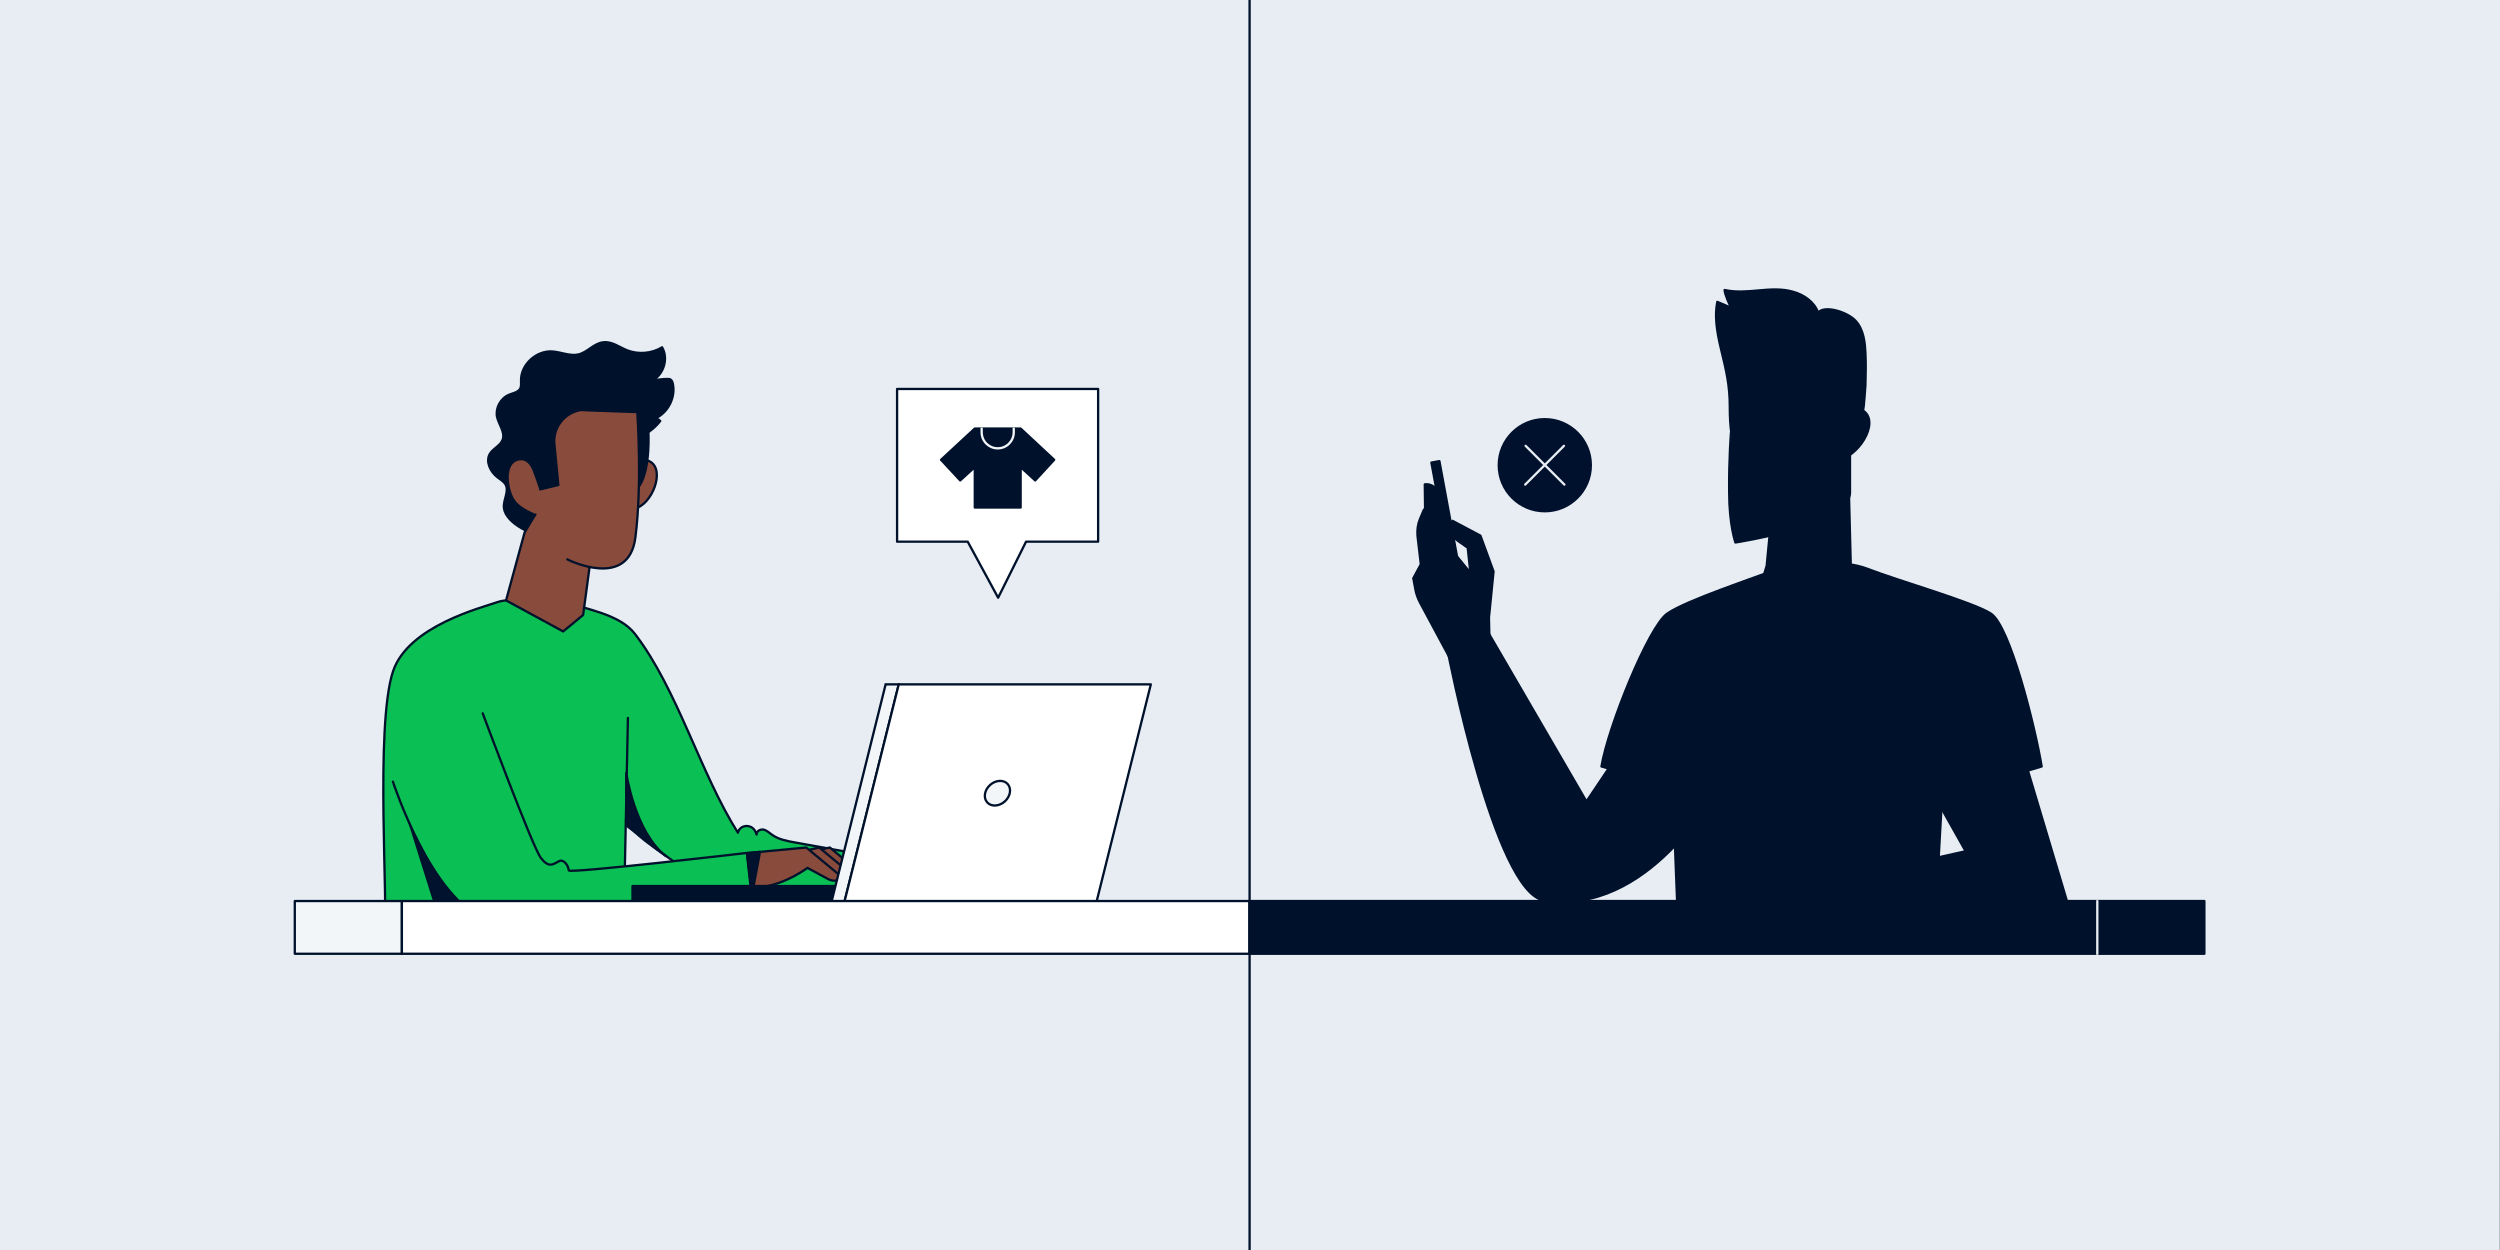
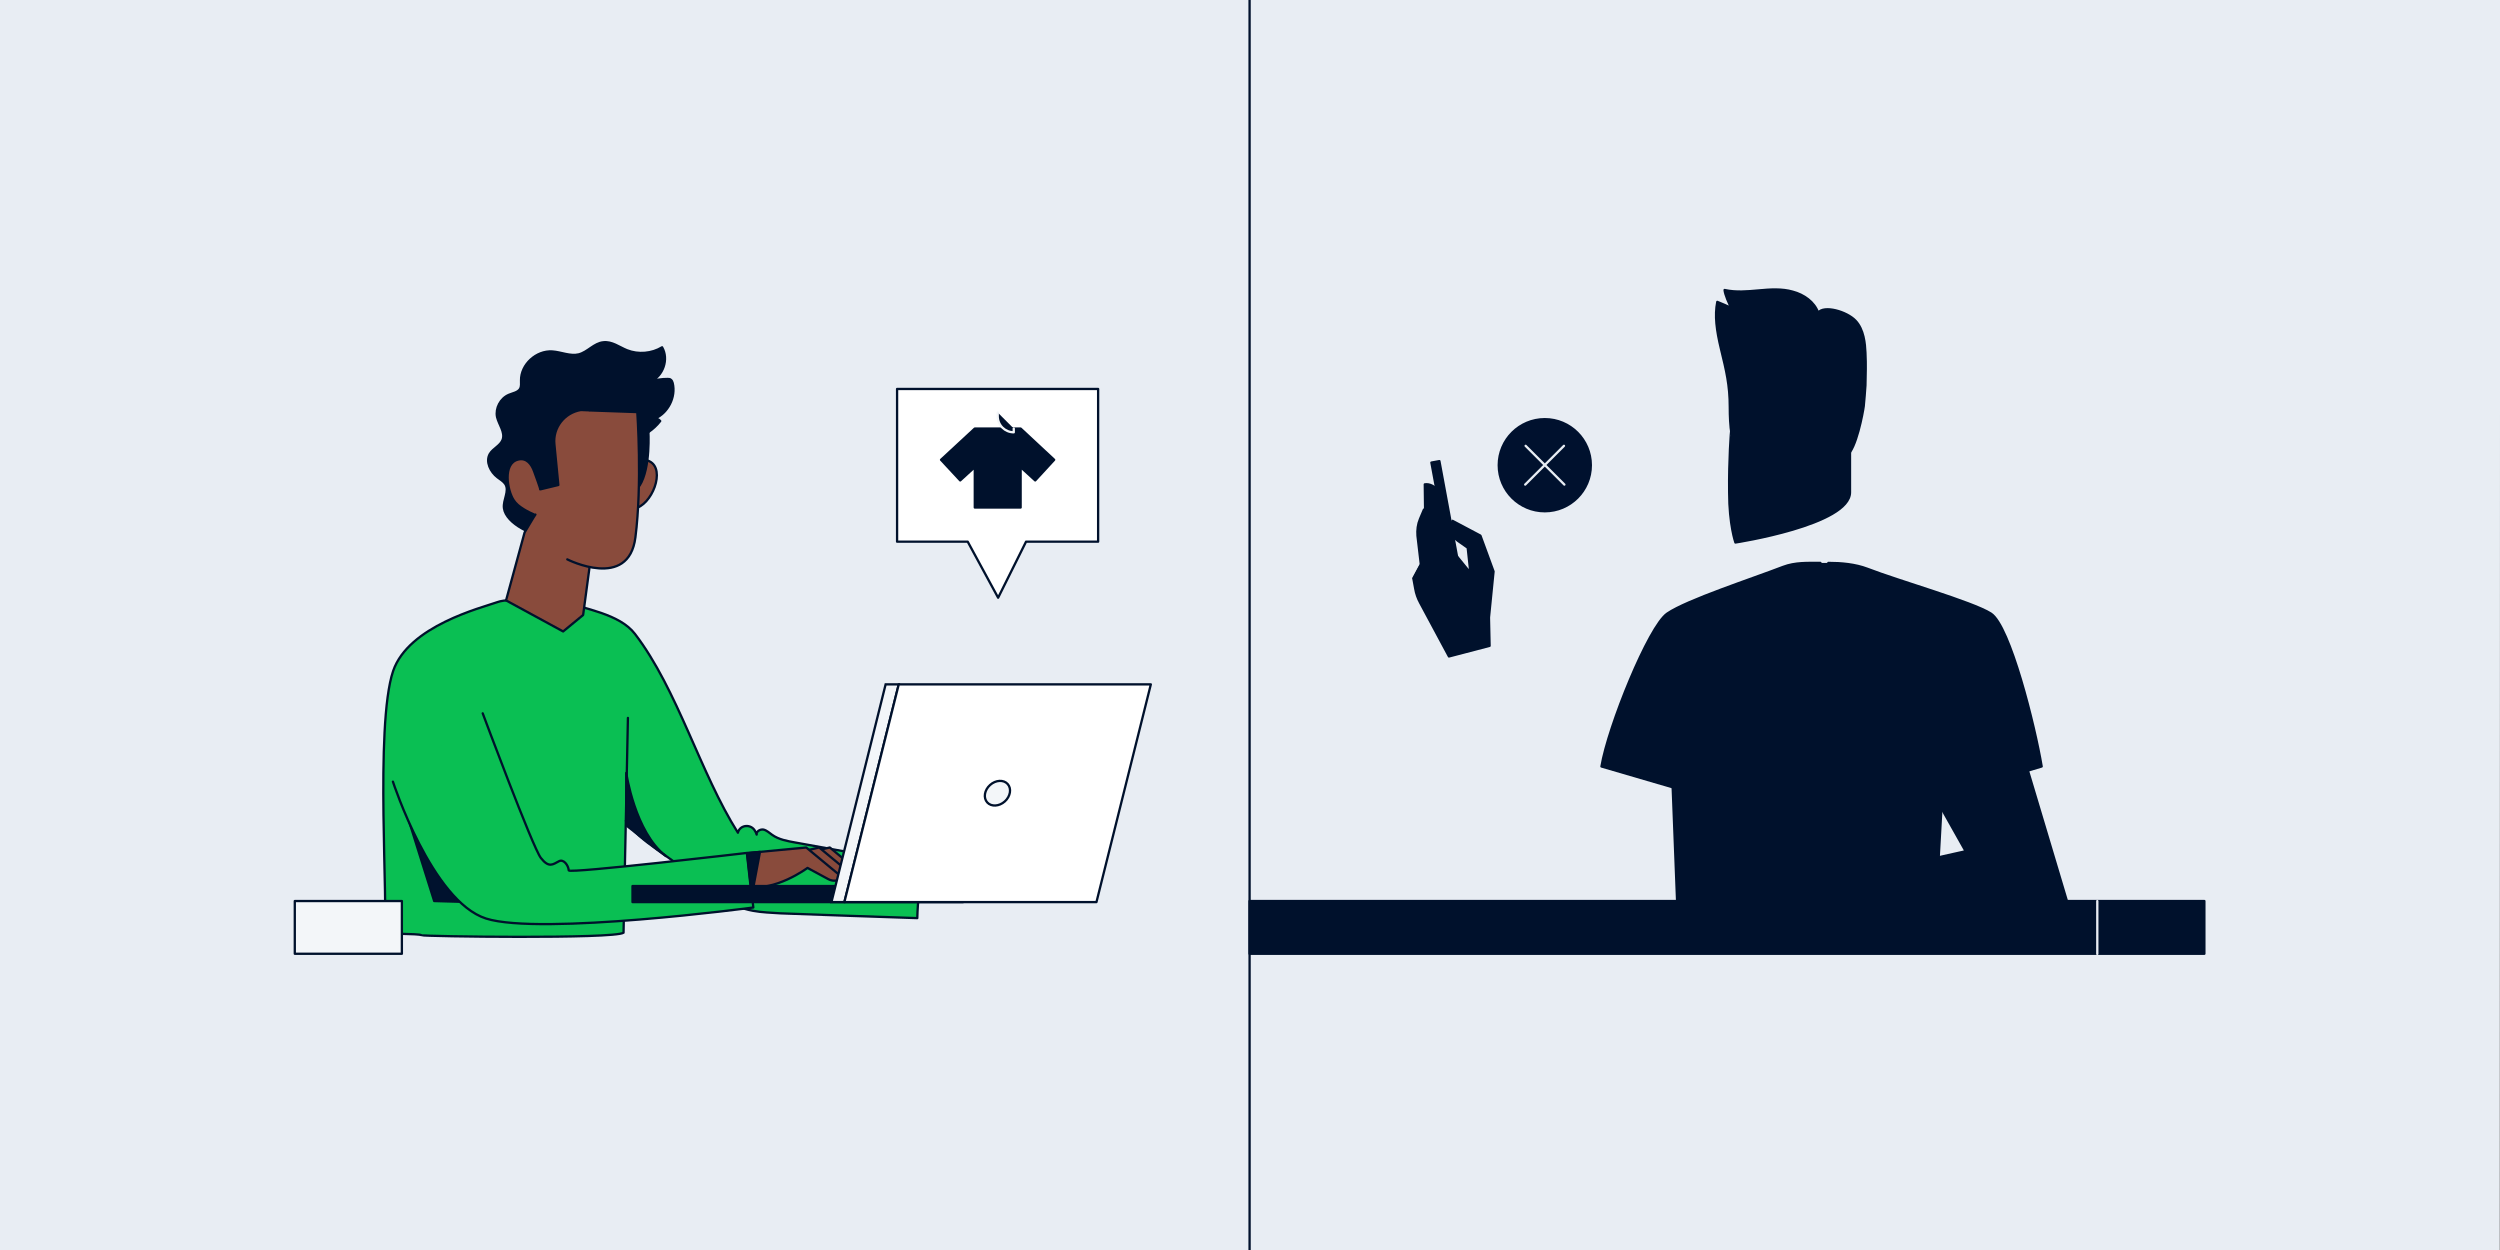
<svg xmlns="http://www.w3.org/2000/svg" xml:space="preserve" id="Layer_1" x="0" y="0" version="1.1" viewBox="0 0 1200 600">
  <rect x="0" y="0" width="1200" height="600" fill="#808080" stroke="none" />
  <style>.st0{fill:#EEF0F3;stroke:#FFFFFF;stroke-width:1.5;stroke-linecap:round;stroke-linejoin:round;stroke-miterlimit:10}.st1{fill:none;stroke:#00112C;stroke-width:1.5;stroke-linecap:round;stroke-linejoin:round;stroke-miterlimit:10}.st2{fill:#85DFA9;stroke:#00112C;stroke-width:1.5;stroke-linecap:round;stroke-linejoin:round;stroke-miterlimit:10}.st3{fill:#0ABF53;stroke:#00112C;stroke-width:1.5;stroke-linecap:round;stroke-linejoin:round;stroke-miterlimit:10}.st4{fill:#00112C;stroke:#00112C;stroke-width:1.5;stroke-linecap:round;stroke-linejoin:round;stroke-miterlimit:10}.st5{fill:#FFFFFF;stroke:#00112C;stroke-width:1.5;stroke-linecap:round;stroke-linejoin:round;stroke-miterlimit:10}.st6{fill:none;stroke:#FFFFFF;stroke-width:1.5;stroke-linecap:round;stroke-linejoin:round;stroke-miterlimit:10}.st7{fill:#00112C;stroke:#FFFFFF;stroke-width:1.5;stroke-linecap:round;stroke-linejoin:round;stroke-miterlimit:10}.st8{fill:#EEF0F3;stroke:#00112C;stroke-width:1.5;stroke-linecap:round;stroke-linejoin:round;stroke-miterlimit:10}.st9{fill:none}.st10{fill:#FFFFFF;stroke:#FFFFFF;stroke-width:1.5;stroke-linecap:round;stroke-linejoin:round;stroke-miterlimit:10}.st11{fill:none;stroke:#EEF0F3;stroke-width:1.5;stroke-linecap:round;stroke-linejoin:round;stroke-miterlimit:10}.st12{fill:none;stroke:#FFFFFF;stroke-width:3;stroke-linecap:round;stroke-linejoin:round;stroke-miterlimit:10}.st13{fill:#79DCA1;stroke:#00112C;stroke-width:1.5;stroke-linecap:round;stroke-linejoin:round;stroke-miterlimit:10}.st14{fill:#C1856B;stroke:#00122E;stroke-width:1.5;stroke-linecap:round;stroke-linejoin:round;stroke-miterlimit:10}.st15{fill:#F3F6F9;stroke:#00112C;stroke-width:1.5;stroke-linecap:round;stroke-linejoin:round;stroke-miterlimit:10}.st16{fill:none;stroke:#00112C;stroke-width:1.5;stroke-miterlimit:10}.st17{fill:#FFFEFF;stroke:#00112C;stroke-width:1.5;stroke-linecap:round;stroke-linejoin:round;stroke-miterlimit:10}.st18{fill:#00112C;stroke:#FFFFFF;stroke-width:1.5;stroke-linecap:round;stroke-miterlimit:10}.st19{fill:none;stroke:#00112C;stroke-width:1.5;stroke-linecap:round;stroke-miterlimit:10}.st20{fill:#00112C}.st21{fill:none;stroke:#FFFEFF;stroke-width:1.5;stroke-linecap:round;stroke-linejoin:round;stroke-miterlimit:10}.st23{fill:#894B3C;stroke:#00112C;stroke-width:2;stroke-linecap:round;stroke-linejoin:round;stroke-miterlimit:10}.st24{fill:#00112C;stroke:#00112C;stroke-width:2;stroke-linecap:round;stroke-linejoin:round;stroke-miterlimit:10}.st25{fill:#0ABF53;stroke:#00112C;stroke-width:2;stroke-linecap:round;stroke-linejoin:round;stroke-miterlimit:10}.st26{fill:#00122E;stroke:#00112C;stroke-width:2;stroke-linecap:round;stroke-linejoin:round;stroke-miterlimit:10}.st27{fill:#F3F6F9;stroke:#00112C;stroke-width:2;stroke-miterlimit:10}.st28{fill:#FFFFFF;stroke:#00112C;stroke-width:2;stroke-linecap:round;stroke-linejoin:round;stroke-miterlimit:10}.st29{fill:#F3F6F9;stroke:#00112C;stroke-width:2;stroke-linecap:round;stroke-linejoin:round;stroke-miterlimit:10}.st30{fill:#00112C;stroke:#F3F6F9;stroke-width:2;stroke-linecap:round;stroke-linejoin:round;stroke-miterlimit:10}.st31{fill:#F3F6F9;stroke:#00112C;stroke-width:2;stroke-linecap:round;stroke-linejoin:round;stroke-miterlimit:10}.st32{fill:#FFFFFF;stroke:#00112C;stroke-width:2;stroke-linecap:round;stroke-linejoin:round;stroke-miterlimit:10}.st33{fill:none;stroke:#E8EDF3;stroke-width:2;stroke-linecap:round;stroke-linejoin:round;stroke-miterlimit:10}.st34{fill:#00112C;stroke:#00112C;stroke-width:2;stroke-linecap:round;stroke-linejoin:round;stroke-miterlimit:10}.st35{fill:#00112E;stroke:#00112E;stroke-width:2;stroke-linecap:round;stroke-linejoin:round;stroke-miterlimit:10}.st36{fill:#00112E;stroke:#E8EDF3;stroke-width:2;stroke-linecap:round;stroke-linejoin:round;stroke-miterlimit:10}.st37{fill:none;stroke:#00112C;stroke-width:2;stroke-linecap:round;stroke-linejoin:round;stroke-miterlimit:10}.st38{fill:#00112C;stroke:#00112C;stroke-width:2.398;stroke-linecap:round;stroke-linejoin:round;stroke-miterlimit:10}.st39{fill:#FFFFFF;stroke:#00112C;stroke-width:2.398;stroke-miterlimit:10}.st40{fill:#00122C;stroke:#00112C;stroke-width:2.398;stroke-miterlimit:10}.st41{fill:none;stroke:#00112C;stroke-width:2.398;stroke-miterlimit:10}.st42{fill:#0ABF53;stroke:#00112C;stroke-width:2.398;stroke-linecap:round;stroke-linejoin:round;stroke-miterlimit:10}.st43{fill:#F3F6F9;stroke:#00112C;stroke-width:2.398;stroke-miterlimit:10}.st44{fill:#0088FF;stroke:#00112C;stroke-width:2.398;stroke-linecap:round;stroke-linejoin:round;stroke-miterlimit:10}.st45{fill:#FFC200;stroke:#00112C;stroke-width:2.398;stroke-linecap:round;stroke-linejoin:round;stroke-miterlimit:10}.st46{fill:none;stroke:#FFFFFF;stroke-width:2.398;stroke-linecap:round;stroke-linejoin:round;stroke-miterlimit:10}.st47{fill:#00112C;stroke:#FFFFFF;stroke-width:2.398;stroke-linecap:round;stroke-miterlimit:10}.st48{fill:#F3F6F9;stroke:#00112C;stroke-width:2.398;stroke-linecap:round;stroke-miterlimit:10}.st49{fill:#FFFFFF;stroke:#00112C;stroke-width:2.398;stroke-linecap:round;stroke-miterlimit:10}.st50{fill:#FFFFFF}.st51{fill:none;stroke:#00112C;stroke-width:2.398;stroke-linecap:round;stroke-linejoin:round;stroke-miterlimit:10}.st52{fill:none;stroke:#F3F6F9;stroke-width:2.398;stroke-miterlimit:10}</style>
  <path fill="#E8EDF3" d="M-.1 0-.1 600 1199.8 600 1200.1 0z" />
  <path fill="#894B3C" stroke="#00112C" stroke-linecap="round" stroke-linejoin="round" stroke-miterlimit="10" stroke-width="1.111" d="M298.4 233.2s5.3-15.7 13.3-11.8c8.1 3.9 1.1 21.4-7.3 22.7-3.4.5-7.2.3-7.2.3" />
  <path fill="#00112C" stroke="#00112C" stroke-linecap="round" stroke-linejoin="round" stroke-miterlimit="10" stroke-width="1.111" d="M311.2 206.7s1.2 17.9-4.2 26.4l-2.3-29.3z" />
  <path fill="#0ABF53" stroke="#00112C" stroke-linecap="round" stroke-linejoin="round" stroke-miterlimit="10" stroke-width="1.111" d="M300.3 394c6.2 9.7 23.4 18.3 31.6 26.4s18.2 14.7 29.6 16.8c4.3.8 8.7.9 13.1 1.2 21.9.8 43.8 1.6 65.7 2.3.2-8.4 1.2-16.9 2.8-25.2-20.4-3.7-40.9-7.4-61.4-11.1-3.8-.7-7.9-1.4-11.1-3.7-1.3-.9-2.5-2.1-4.1-2.5-1.6-.3-3.6.9-3.3 2.4-.2-.6-.4-1.2-.7-1.6-1.8-3.6-7.2-3.3-8.3.6v.1c-18.1-28.6-28.9-68.6-49.4-95.4-7.5-9.8-24.4-11.9-34.9-15.9-5.3 0-25.2-1.6-31.1.6-7.6 2.7-42.7 11.4-50.1 33.1-8.9 26.4-2 116-4.3 125.1-.4 1.4 16.7.8 17.9 1.7.7.6 92.5 1.9 97-1.2l2.1-103.1" />
  <path fill="#894B3C" stroke="#00112C" stroke-linecap="round" stroke-linejoin="round" stroke-miterlimit="10" stroke-width="1.111" d="m398.3 406.8 17.5 14.5h0c-1.9 1.6-4.7 1.9-6.9.7L396 411.6l-3.9-1.3c-1.2-.4-.9-1.9.2-2.1z" />
  <path fill="#894B3C" stroke="#00112C" stroke-linecap="round" stroke-linejoin="round" stroke-miterlimit="10" stroke-width="1.111" d="m393.2 406.8 17.5 14.5h0c-1.9 1.6-4.7 1.9-6.9.7l-12.9-10.4-3.9-1.3c-1.2-.4-.9-1.9.2-2.1z" />
  <path fill="#00122E" stroke="#00112C" stroke-linecap="round" stroke-linejoin="round" stroke-miterlimit="10" stroke-width="1.111" d="M208.4 432.5 193.5 385.1 225.9 433z" />
  <path fill="#894B3C" stroke="#00112C" stroke-linecap="round" stroke-linejoin="round" stroke-miterlimit="10" stroke-width="1.111" d="m358.5 409.5 28.5-2.7 17.5 14.5h0c-1.9 1.6-4.7 1.9-6.9.7l-10-5.4s-15.9 11.8-29 8.7-5.3-15.3-.1-15.8" />
  <path fill="#0ABF53" stroke="#00112C" stroke-linecap="round" stroke-linejoin="round" stroke-miterlimit="10" stroke-width="1.111" d="M231.7 342.4s24 64.4 27.9 69.4 5.8 3.1 8.7 1.6c2.2-1.2 4.5 1.9 4.7 4.4.1 1.6 85.6-8.4 85.6-8.4l3 26.2s-102.3 13.6-128.3 5.3-44.7-65.7-44.7-65.7" />
  <path fill="#00122E" stroke="#00112C" stroke-linecap="round" stroke-linejoin="round" stroke-miterlimit="10" stroke-width="1.111" d="M358.5 409.5 364.8 408.9 360.8 430.2z" />
  <path fill="#00112C" stroke="#00112C" stroke-linecap="round" stroke-linejoin="round" stroke-miterlimit="10" stroke-width="1.111" d="M303.6 425.3H462.3V433H303.6z" />
  <path fill="#F3F6F9" stroke="#00112C" stroke-miterlimit="10" stroke-width="1.111" d="M425.1 328.5 431.4 328.5 405.3 433 399.1 433z" />
  <path fill="#FFF" stroke="#00112C" stroke-linecap="round" stroke-linejoin="round" stroke-miterlimit="10" stroke-width="1.111" d="M431.4 328.5 552.4 328.5 526.3 433 405.3 433z" />
  <ellipse cx="478.8" cy="380.7" fill="#F3F6F9" stroke="#00112C" stroke-linecap="round" stroke-linejoin="round" stroke-miterlimit="10" stroke-width="1.111" rx="6.6" ry="5.3" transform="rotate(-41.97 478.838 380.76)" />
  <path fill="#00112C" stroke="#00112C" stroke-linecap="round" stroke-linejoin="round" stroke-miterlimit="10" stroke-width="1.111" d="M241.9 243.9c-.5-3.9 2.7-8.1.7-11.5-.9-1.4-2.5-2.3-3.8-3.3-3.4-2.6-5.8-7.5-3.7-11.2 1.6-2.7 5.1-3.9 6.2-6.9 1.2-3.6-1.8-7.1-2.7-10.8-.9-4.2 1.6-9 5.7-10.7 1.9-.8 4.2-1.1 5.3-2.8.7-1.2.5-2.7.5-4.1-.1-7.6 7.3-14.4 15-13.9 4.3.3 8.6 2.4 12.7 1.4 4.3-1.1 7.4-5.4 11.8-5.8 4.1-.5 7.6 2.3 11.3 3.8 5.5 2.2 12 1.6 16.9-1.4 3.3 5.7.5 13.8-5.5 16.4q3.9-1.2 8.1-1.2c.6 0 1.2 0 1.6.4.5.4.7.9.9 1.6 1.6 6.7-2.2 14.3-8.7 17.1.9-.2 2.1.3 2.7 1.1-3.2 4.1-7.7 7.2-12.8 8.6 2.5 1.3 1.4 5.2-.5 7.2-4.1 4.2-10.6 6.2-13.6 11.2-2.2 3.7-2.2 8.2-3.3 12.2-3 10.3-12.9 15-23.1 16.1-7.1.5-20.8-6.1-21.7-13.5" />
  <path fill="#894B3C" stroke="#00112C" stroke-linecap="round" stroke-linejoin="round" stroke-miterlimit="10" stroke-width="1.111" d="m283 272.1-3.1 23.1-9.6 7.9-27.4-14.9 8.9-32.6s4.8-8.2 5.2-8.6c-.4.4-5.3-2.3-5.8-2.7-1.8-1.1-3.6-2.5-4.7-4.3-3-4.6-5.3-17.5 2.1-19.4 4.2-1.1 6.6 2.3 7.8 5.7.2.6 3.2 8.6 2.9 8.6l8.7-2.1-1.9-19.6c-.8-7.9 4.8-15.1 12.7-16.4l15.4.6z" />
  <path fill="#894B3C" stroke="#00112C" stroke-linecap="round" stroke-linejoin="round" stroke-miterlimit="10" stroke-width="1.111" d="M272.3 268.5s29.5 15 32.7-10.6c3.3-25.6.9-60.1.9-60.1l-22.6-.8" />
  <path fill="#00122E" stroke="#00112C" stroke-linecap="round" stroke-linejoin="round" stroke-miterlimit="10" stroke-width="1.111" d="M319.6 410.9c-14.9-11.5-19-39.9-19-39.9v25.2z" />
  <path fill="#FFF" stroke="#00112C" stroke-linecap="round" stroke-linejoin="round" stroke-miterlimit="10" stroke-width="1.111" d="M527.1 186.7h-96.5V260h33.9l14.6 26.9 13.4-26.9h34.6z" />
  <path fill="#00112C" stroke="#00112C" stroke-linecap="round" stroke-linejoin="round" stroke-miterlimit="10" stroke-width="1.111" d="M506 220.7 489.9 205.7 467.9 205.7 451.7 220.7 460.9 230.6 467.9 224.2 467.9 243.6 489.9 243.6 489.9 224.2 496.9 230.6z" />
-   <path fill="#00112C" stroke="#F3F6F9" stroke-linecap="round" stroke-linejoin="round" stroke-miterlimit="10" stroke-width="1.111" d="M486.6 205.7v1.8c0 4.2-3.4 7.7-7.7 7.7h0c-4.2 0-7.7-3.4-7.7-7.7v-1.8" />
+   <path fill="#00112C" stroke="#F3F6F9" stroke-linecap="round" stroke-linejoin="round" stroke-miterlimit="10" stroke-width="1.111" d="M486.6 205.7v1.8h0c-4.2 0-7.7-3.4-7.7-7.7v-1.8" />
  <path fill="#00112C" stroke="#00112C" stroke-linecap="round" stroke-linejoin="round" stroke-miterlimit="10" stroke-width="1.111" d="M895.4 185c-.2 3.3-.5 6.6-.8 9.9-.4 3.2-3.7 20.8-8.1 23.7s-47.3 6.2-51.4.9-4.8-15.7-4.8-24c0-10.7-1.7-17.6-4.2-27.9-2.2-9.1-3.1-16.1-1.8-22.7.9.3 6.1 2.6 6.9 3-1.2-1.6-3.3-6.8-3.4-8.7 5.4 1.2 10.9.7 16.4.2s11.1-.9 16.3.6c5.3 1.4 10.4 4.9 12.2 10.1 2.8-3.7 13.7-.6 17.9 3.8 4.1 4.3 4.6 11.1 4.8 15.4.3 6.6.1 9.1 0 15.7M873.8 270.2c-6.2 0-12.1-.3-17.9 1.9-15 5.8-46.1 15.9-55.6 22.4-8.9 6.1-28.4 54.2-31.6 73.4l46.5 13.6h119.4l45.4-13.6c-3.2-19.3-15.2-67.5-24.4-73.4-8.8-5.6-44.4-15.7-59.3-21.5-5.8-2.2-12.5-2.8-18.7-2.8" />
-   <path fill="#00112C" stroke="#00112C" stroke-linecap="round" stroke-linejoin="round" stroke-miterlimit="10" stroke-width="1.111" d="m848 271.6-2.8 9.3c12.4 6.2 30.7-2.7 43.2-8.4h0l-.9-35.6-36.1-.7zM881.6 220.9c10.1-1.1 20.7-17.7 13.1-23.5-7.7-5.8-10 7.7-10 7.7" />
  <path fill="#00112C" stroke="#00112C" stroke-linecap="round" stroke-linejoin="round" stroke-miterlimit="10" stroke-width="1.111" d="M835 174.7s-.9 39-.9 44.6 13.9 21.6 20.7 23.9c1.1.4 12.9.3 14.1 0 7.1-1.4 18.8-6.6 18.8-12.1s.9-56.4.9-56.4l-26.8-4.2z" />
  <path fill="#00112C" stroke="#00112C" stroke-linecap="round" stroke-linejoin="round" stroke-miterlimit="10" stroke-width="1.111" d="M830 236.3c0 15.7 3 24.1 3 24.1s55-8.4 55-24.1v-33.8c0 .7-.9 1.8-1.2 2.3-.9 1.8-1.9 3.6-2.9 5.3-1.9 3.4-15.4 5.9-18.2 4.9 0 0-17.8 3-18.6 2.7-.8-.2-11.3 2.4-11.8 1.8-3.8-4.8-1.2-12.9-4.2-18.3-.1 1.7-.1 3.4-.1 5.2-.1 0-1.2 14.5-1 29.9" />
  <path fill="#00112C" stroke="#00112C" stroke-linecap="round" stroke-linejoin="round" stroke-miterlimit="10" stroke-width="1.111" d="M935 332 928.4 450.6 805.7 450.4 801.1 332" />
  <path fill="#F3F6F9" stroke="#00112C" stroke-linecap="round" stroke-linejoin="round" stroke-miterlimit="10" stroke-width="1.111" d="M141.5 432.5H192.9V457.8H141.5z" />
-   <path fill="#FFF" stroke="#00112C" stroke-linecap="round" stroke-linejoin="round" stroke-miterlimit="10" stroke-width="1.111" d="M192.9 432.5H599.8V457.8H192.9z" />
  <path fill="#00112C" stroke="#00112C" stroke-linecap="round" stroke-linejoin="round" stroke-miterlimit="10" stroke-width="1.111" d="M599.8 432.5H1058.1V457.8H599.8z" />
  <path fill="none" stroke="#E8EDF3" stroke-linecap="round" stroke-linejoin="round" stroke-miterlimit="10" stroke-width="1.111" d="M1006.7 457.9 1006.7 432.5" />
  <path fill="#00112C" stroke="#00112C" stroke-linecap="round" stroke-linejoin="round" stroke-miterlimit="10" stroke-width="1.111" d="M925.1 375.9 943.5 408.6 900.8 418.1 894.5 433.4 992.4 433.4 972 365.2z" />
  <path fill="#00112C" stroke="#00112C" stroke-linecap="round" stroke-linejoin="round" stroke-miterlimit="10" stroke-width="1.111" d="M692.5 221.2H696.4V281.3H692.5z" transform="rotate(-10.468 694.391 251.253)" />
  <path fill="#00112C" stroke="#00112C" stroke-linecap="round" stroke-linejoin="round" stroke-miterlimit="10" stroke-width="1.111" d="m683.5 244.6-1.9 4.5c-1.1 2.6-1.4 5.3-1.2 8.1l1.6 13.7-3.6 6.7.9 4.9q.6 3.6 2.4 6.9l13.8 25.7L715 310l-.3-13.6 2.2-22.1-6.3-17.2-13.4-7.1h0c-1.6 3.3-.5 7.5 2.6 9.6l4.7 3.3 1.3 12.1-11.5-14.1-4.3-25.7c-1.3-1.6-3.7-3.1-6.1-2.7h0l.3 24.7 5.6 16.3" />
  <path fill="#00112C" stroke="#00112C" stroke-linecap="round" stroke-linejoin="round" stroke-miterlimit="10" stroke-width="1.111" d="M682.1 276 682.2 270.9 678.6 277.6" />
-   <path fill="#00112C" stroke="#00112C" stroke-linecap="round" stroke-linejoin="round" stroke-miterlimit="10" stroke-width="1.111" d="m709 294.4 52.5 90.3 22-32.7 40.2 27.4s-32.4 60.7-82.6 52.8c-23.8-3.7-46.2-119.8-46.2-119.8" />
  <ellipse cx="741.5" cy="223.3" fill="#00112E" stroke="#00112E" stroke-linecap="round" stroke-linejoin="round" stroke-miterlimit="10" stroke-width="1.111" rx="22.1" ry="22.1" />
  <path fill="#00112E" stroke="#E8EDF3" stroke-linecap="round" stroke-linejoin="round" stroke-miterlimit="10" stroke-width="1.111" d="m732.3 214 18.6 18.6zM732.1 232.6l18.6-18.6z" />
  <path fill="none" stroke="#00112C" stroke-linecap="round" stroke-linejoin="round" stroke-miterlimit="10" stroke-width="1.111" d="M599.8 0 599.8 600" />
</svg>